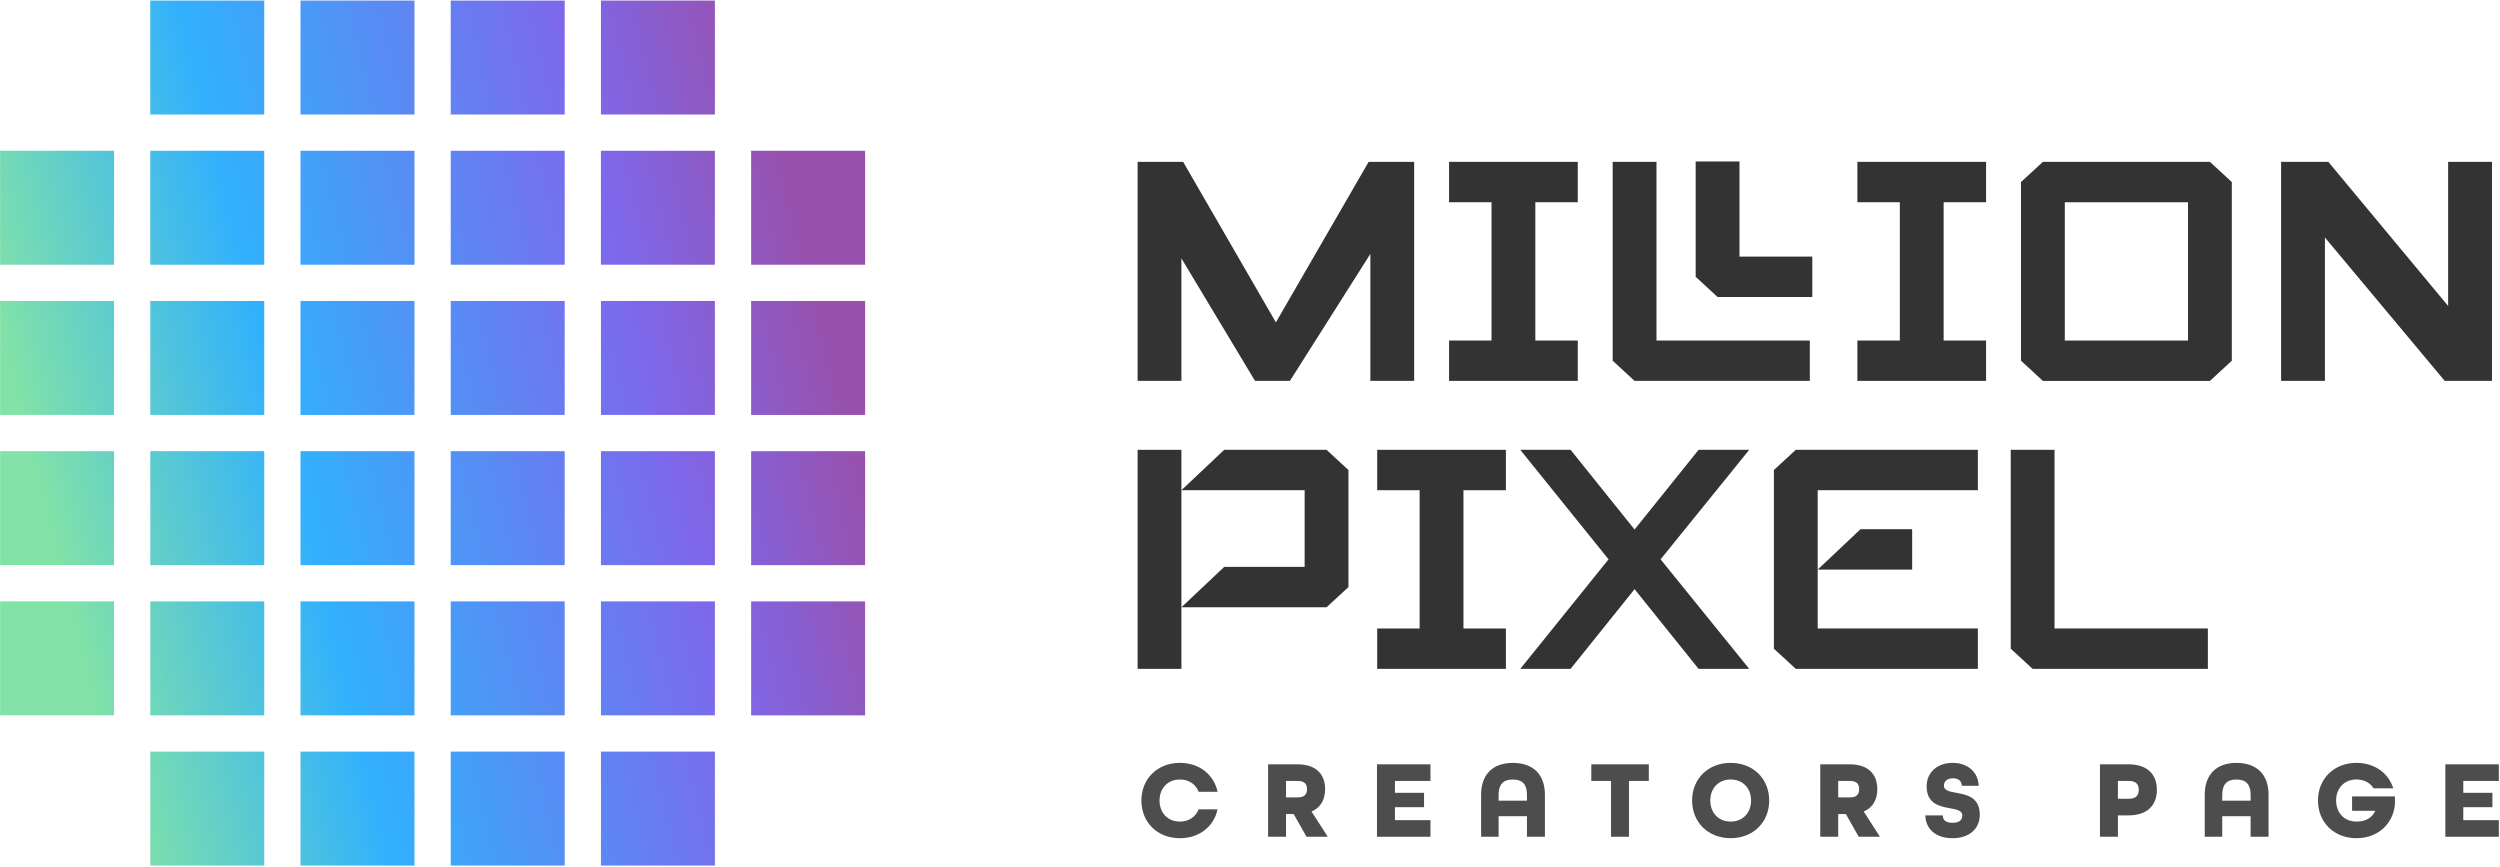
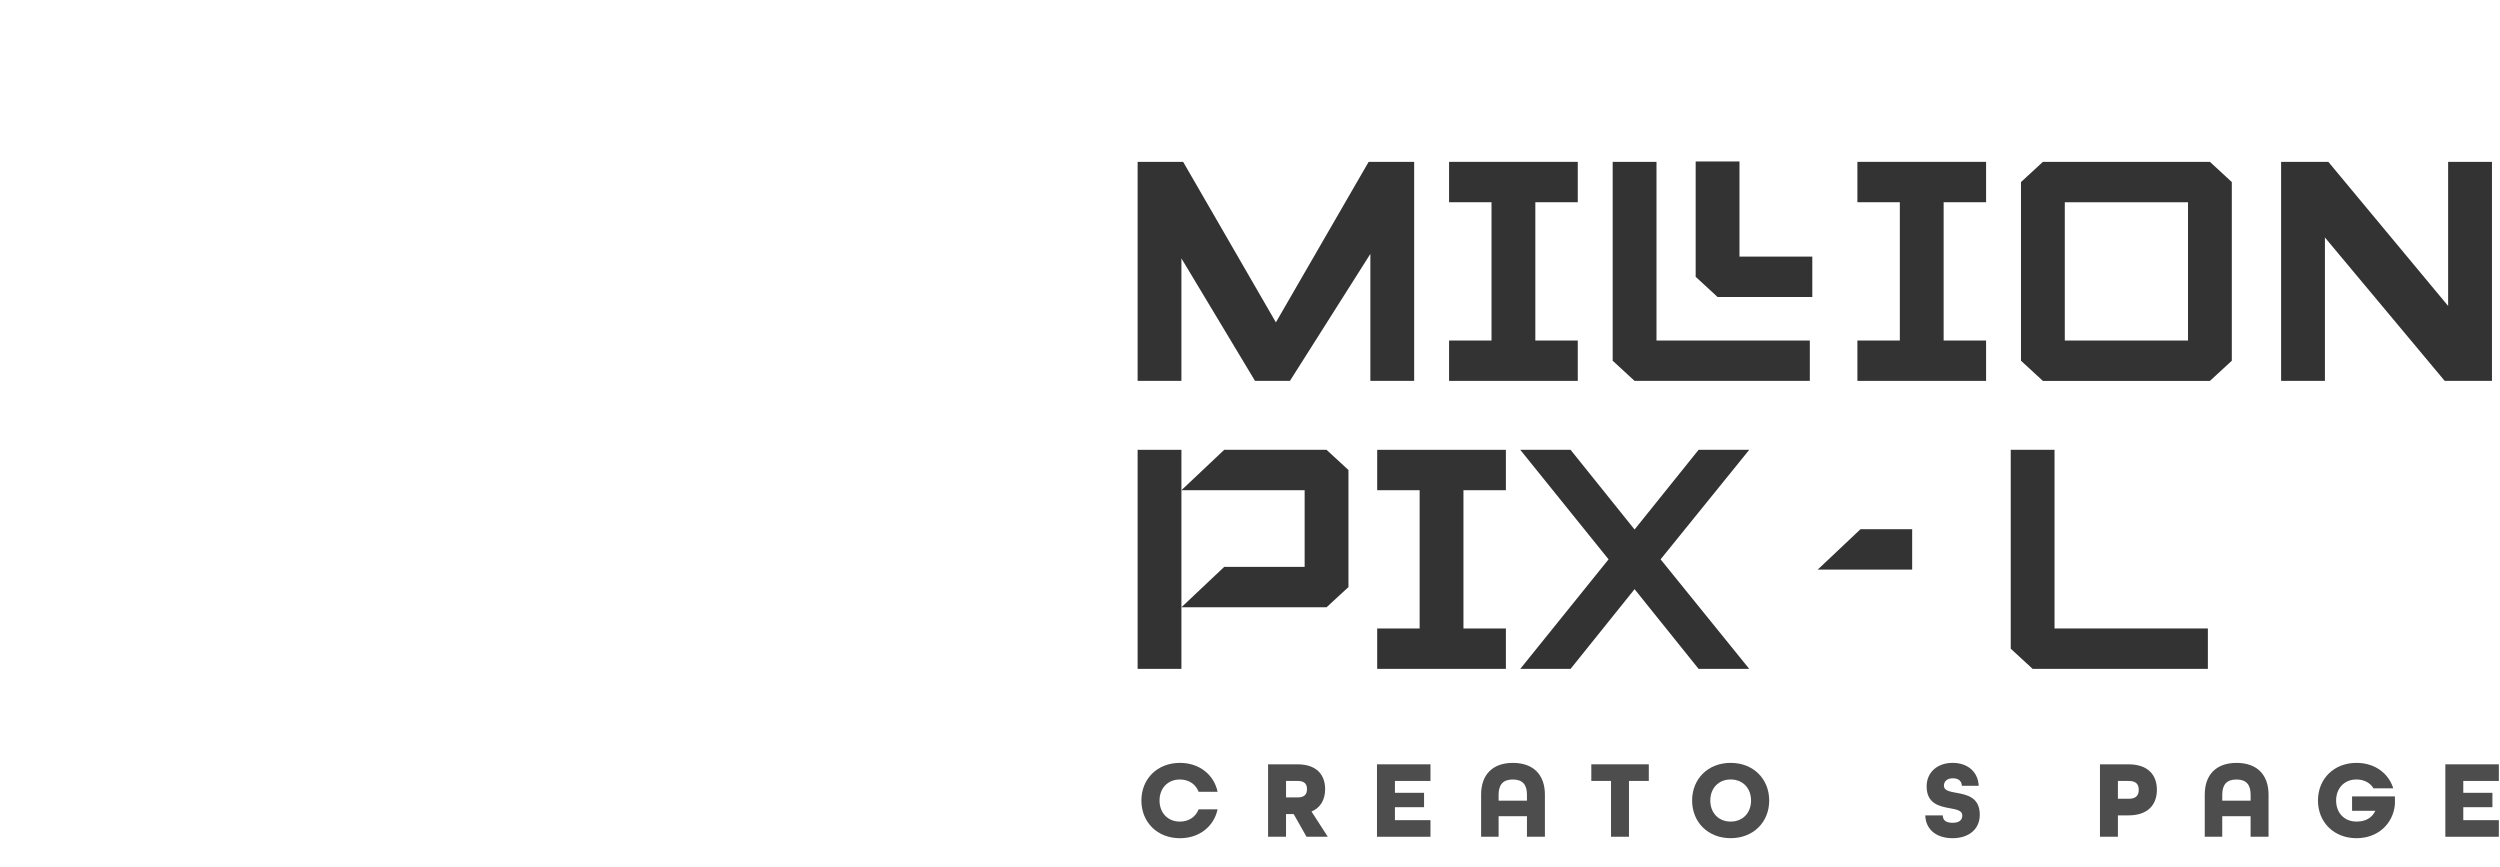
<svg xmlns="http://www.w3.org/2000/svg" width="1379" height="478" viewBox="0 0 1379 478" fill="none">
-   <path d="M311.48 394.58H248.62V331.72H311.48V394.58ZM477.19 83.16H414.33V146.02H477.19V83.16ZM477.19 248.87H414.33V311.73H477.19V248.87ZM248.62 477.44H311.48V414.58H248.62V477.44ZM477.19 166.02H414.33V228.88H477.19V166.02ZM311.48 248.87H248.62V311.73H311.48V248.87ZM311.48 83.16H248.62V146.02H311.48V83.16ZM311.48 0.31H248.62V63.17H311.48V0.31ZM311.48 166.02H248.62V228.88H311.48V166.02ZM331.48 228.87H394.34V166.01H331.48V228.87ZM477.19 331.73H414.33V394.59H477.19V331.73ZM394.33 83.16H331.47V146.02H394.33V83.16ZM228.62 331.73H165.76V394.59H228.62V331.73ZM331.48 477.44H394.34V414.58H331.48V477.44ZM331.48 63.16H394.34V0.3H331.48V63.16ZM331.48 394.58H394.34V331.72H331.48V394.58ZM331.48 311.73H394.34V248.87H331.48V311.73ZM145.76 0.31H82.9V63.17H145.76V0.31ZM145.76 83.16H82.9V146.02H145.76V83.16ZM145.76 248.87H82.9V311.73H145.76V248.87ZM145.76 166.02H82.9V228.88H145.76V166.02ZM145.76 331.73H82.9V394.59H145.76V331.73ZM165.76 477.44H228.62V414.58H165.76V477.44ZM228.62 0.31H165.76V63.17H228.62V0.31ZM228.62 83.16H165.76V146.02H228.62V83.16ZM228.62 166.02H165.76V228.88H228.62V166.02ZM228.62 248.87H165.76V311.73H228.62V248.87ZM62.91 83.16H0.05V146.02H62.91V83.16ZM0.05 311.73H62.91V248.87H0.05V311.73ZM0.05 394.58H62.91V331.72H0.05V394.58ZM0.05 228.87H62.91V166.01H0.05V228.87ZM145.76 414.58H82.9V477.44H145.76V414.58Z" fill="url(#paint0_linear_1554_9753)" />
  <path d="M703.78 177.82L652.62 89.28H627.51V210.1H651.67V142.52L692.27 210.1H711.52L755.89 140.06V210.1H780.05V89.28H754.94L703.78 177.82Z" fill="#333333" />
  <path d="M799.31 111.55H822.719V187.83H799.31V210.1H870.3V187.83H846.89V111.55H870.3V89.28H799.31V111.55Z" fill="#333333" />
  <path d="M913.72 89.28H889.55V198.97L901.63 210.1H998.3V187.83H913.72V89.28Z" fill="#333333" />
  <path d="M959.5 89.05H935.33V152.69L947.42 163.83H999.67V141.55H959.5V89.05Z" fill="#333333" />
  <path d="M1024.54 111.55H1047.95V187.83H1024.54V210.1H1095.52V187.83H1072.11V111.55H1095.52V89.28H1024.54V111.55Z" fill="#333333" />
  <path d="M1126.86 89.28L1114.78 100.42V198.97L1126.86 210.11H1218.99L1231.07 198.97V100.42L1218.99 89.28H1126.86ZM1206.91 187.83H1138.94V111.56H1206.91V187.83Z" fill="#333333" />
  <path d="M1350.39 168.76L1284.31 89.28H1258.26V210.1H1282.43V131L1348.5 210.1H1374.56V89.28H1350.39V168.76Z" fill="#333333" />
  <path d="M675.27 248.12L651.67 270.4H719.64V312.69H675.27L651.67 334.97H731.72L743.81 323.83V259.26L731.72 248.12H675.27Z" fill="#333333" />
  <path d="M651.67 248.12H627.51V368.95H651.67V334.97V270.4V248.12Z" fill="#333333" />
  <path d="M759.66 270.4H783.07V346.67H759.66V368.95H830.65V346.67H807.24V270.4H830.65V248.12H759.66V270.4Z" fill="#333333" />
  <path d="M936.94 248.12L901.63 292.08L866.33 248.12H838.58L887.28 308.53L838.58 368.95H866.33L901.63 324.99L936.94 368.95H964.88L915.98 308.53L964.88 248.12H936.94Z" fill="#333333" />
  <path d="M1054.75 291.92H1026.24L1002.64 314.2H1054.75V291.92Z" fill="#333333" />
-   <path d="M978.47 259.26V357.81L990.56 368.95H1090.99V346.67H1002.64V314.2V270.4H1090.99V248.12H990.56L978.47 259.26Z" fill="#333333" />
  <path d="M1133.28 346.67V248.12H1109.12V357.81L1121.2 368.95H1217.86V346.67H1133.28Z" fill="#333333" />
  <path d="M629.59 441.57C629.59 429.6 638.39 420.8 650.85 420.8C661.54 420.8 669.61 427.28 671.62 436.75H661.17C659.58 432.66 655.85 429.97 650.84 429.97C644.06 429.97 639.6 434.86 639.6 441.58C639.6 448.3 644.06 453.19 650.84 453.19C655.85 453.19 659.58 450.5 661.17 446.41H671.62C669.6 455.88 661.54 462.36 650.85 462.36C638.38 462.35 629.59 453.55 629.59 441.57Z" fill="#4D4D4D" />
  <path d="M699.48 421.6H715.67C726.24 421.6 730.94 427.34 730.94 435.29C730.94 440.91 728.56 445.49 723.43 447.63L732.41 461.56H720.68L713.59 449.04H709.37V461.56H699.47V421.6H699.48ZM715.8 439.86C719.77 439.86 720.93 437.9 720.93 435.28C720.93 432.66 719.77 430.76 715.8 430.76H709.38V439.86H715.8Z" fill="#4D4D4D" />
  <path d="M759.54 421.6H789.05V430.77H769.44V437.31H785.51V445.25H769.44V452.4H789.05V461.56H759.54V421.6Z" fill="#4D4D4D" />
  <path d="M816.979 438.339C816.979 427.459 823.15 420.81 834.51 420.81C845.93 420.81 852.17 427.469 852.17 438.339V461.56H842.27V450.199H826.63V461.56H816.979V438.339ZM842.27 441.64V438.339C842.27 432.839 839.889 429.969 834.449 429.969C829.069 429.969 826.63 432.839 826.63 438.339V441.64H842.27Z" fill="#4D4D4D" />
  <path d="M888.65 430.76H877.77V421.59H909.479V430.76H898.54V461.55H888.64V430.76H888.65Z" fill="#4D4D4D" />
  <path d="M933.37 441.57C933.37 429.6 942.17 420.8 954.63 420.8C967.09 420.8 975.89 429.6 975.89 441.57C975.89 453.54 967.09 462.34 954.63 462.34C942.17 462.34 933.37 453.55 933.37 441.57ZM965.88 441.57C965.88 434.85 961.42 429.96 954.64 429.96C947.86 429.96 943.4 434.85 943.4 441.57C943.4 448.29 947.86 453.18 954.64 453.18C961.42 453.18 965.88 448.3 965.88 441.57Z" fill="#4D4D4D" />
-   <path d="M1004.07 421.6H1020.26C1030.83 421.6 1035.53 427.34 1035.53 435.29C1035.53 440.91 1033.15 445.49 1028.02 447.63L1037 461.56H1025.27L1018.18 449.04H1013.96V461.56H1004.06V421.6H1004.07ZM1020.38 439.86C1024.35 439.86 1025.51 437.9 1025.51 435.28C1025.51 432.66 1024.35 430.76 1020.38 430.76H1013.96V439.86H1020.38Z" fill="#4D4D4D" />
  <path d="M1061.99 449.76H1071.64C1071.64 452.27 1073.17 453.85 1077.02 453.85C1080.87 453.85 1082.4 452.26 1082.4 449.76C1082.4 447.13 1079.35 446.52 1075.68 445.85C1070 444.81 1062.73 443.47 1062.73 433.75C1062.73 426.17 1068.47 420.8 1077.09 420.8C1085.46 420.8 1091.14 425.87 1091.45 433.45H1082.16C1082.1 431.13 1080.63 429.3 1077.21 429.3C1073.67 429.3 1072.26 431.32 1072.26 433.39C1072.26 436.02 1075.31 436.63 1079.04 437.3C1084.78 438.34 1092.05 439.68 1092.05 449.4C1092.05 457.34 1086.06 462.35 1077.02 462.35C1068.1 462.35 1062.17 457.52 1061.99 449.76Z" fill="#4D4D4D" />
  <path d="M1158.34 421.6H1174.04C1184.92 421.6 1189.74 427.53 1189.74 435.65C1189.74 443.78 1184.91 449.76 1174.04 449.76H1168.24V461.55H1158.34V421.6ZM1174.23 440.6C1178.45 440.6 1179.73 438.52 1179.73 435.65C1179.73 432.84 1178.45 430.76 1174.23 430.76H1168.24V440.6H1174.23Z" fill="#4D4D4D" />
  <path d="M1216.14 438.339C1216.14 427.459 1222.31 420.81 1233.67 420.81C1245.09 420.81 1251.33 427.469 1251.33 438.339V461.56H1241.43V450.199H1225.79V461.56H1216.14V438.339ZM1241.44 441.64V438.339C1241.44 432.839 1239.06 429.969 1233.62 429.969C1228.24 429.969 1225.8 432.839 1225.8 438.339V441.64H1241.44Z" fill="#4D4D4D" />
  <path d="M1278.59 441.57C1278.59 429.6 1287.39 420.8 1299.85 420.8C1309.81 420.8 1317.51 426.42 1320.13 434.85H1309.25C1307.36 431.8 1304.06 429.96 1299.84 429.96C1293.06 429.96 1288.6 434.85 1288.6 441.57C1288.6 448.29 1293.06 453.18 1299.84 453.18C1304.85 453.18 1308.39 451.16 1310.23 447.25H1297.4V439.31H1321.04V443.65C1320.06 454.53 1311.57 462.35 1299.84 462.35C1287.39 462.35 1278.59 453.55 1278.59 441.57Z" fill="#4D4D4D" />
  <path d="M1348.85 421.6H1378.36V430.77H1358.75V437.31H1374.82V445.25H1358.75V452.4H1378.36V461.56H1348.85V421.6Z" fill="#4D4D4D" />
  <defs>
    <linearGradient id="paint0_linear_1554_9753" x1="26.132" y1="291.164" x2="457.667" y2="184.968" gradientUnits="userSpaceOnUse">
      <stop stop-color="#82E2A7" />
      <stop offset="0.316" stop-color="#31B1FD" />
      <stop offset="0.77" stop-color="#7D68EC" />
      <stop offset="1" stop-color="#9851AC" />
    </linearGradient>
  </defs>
</svg>